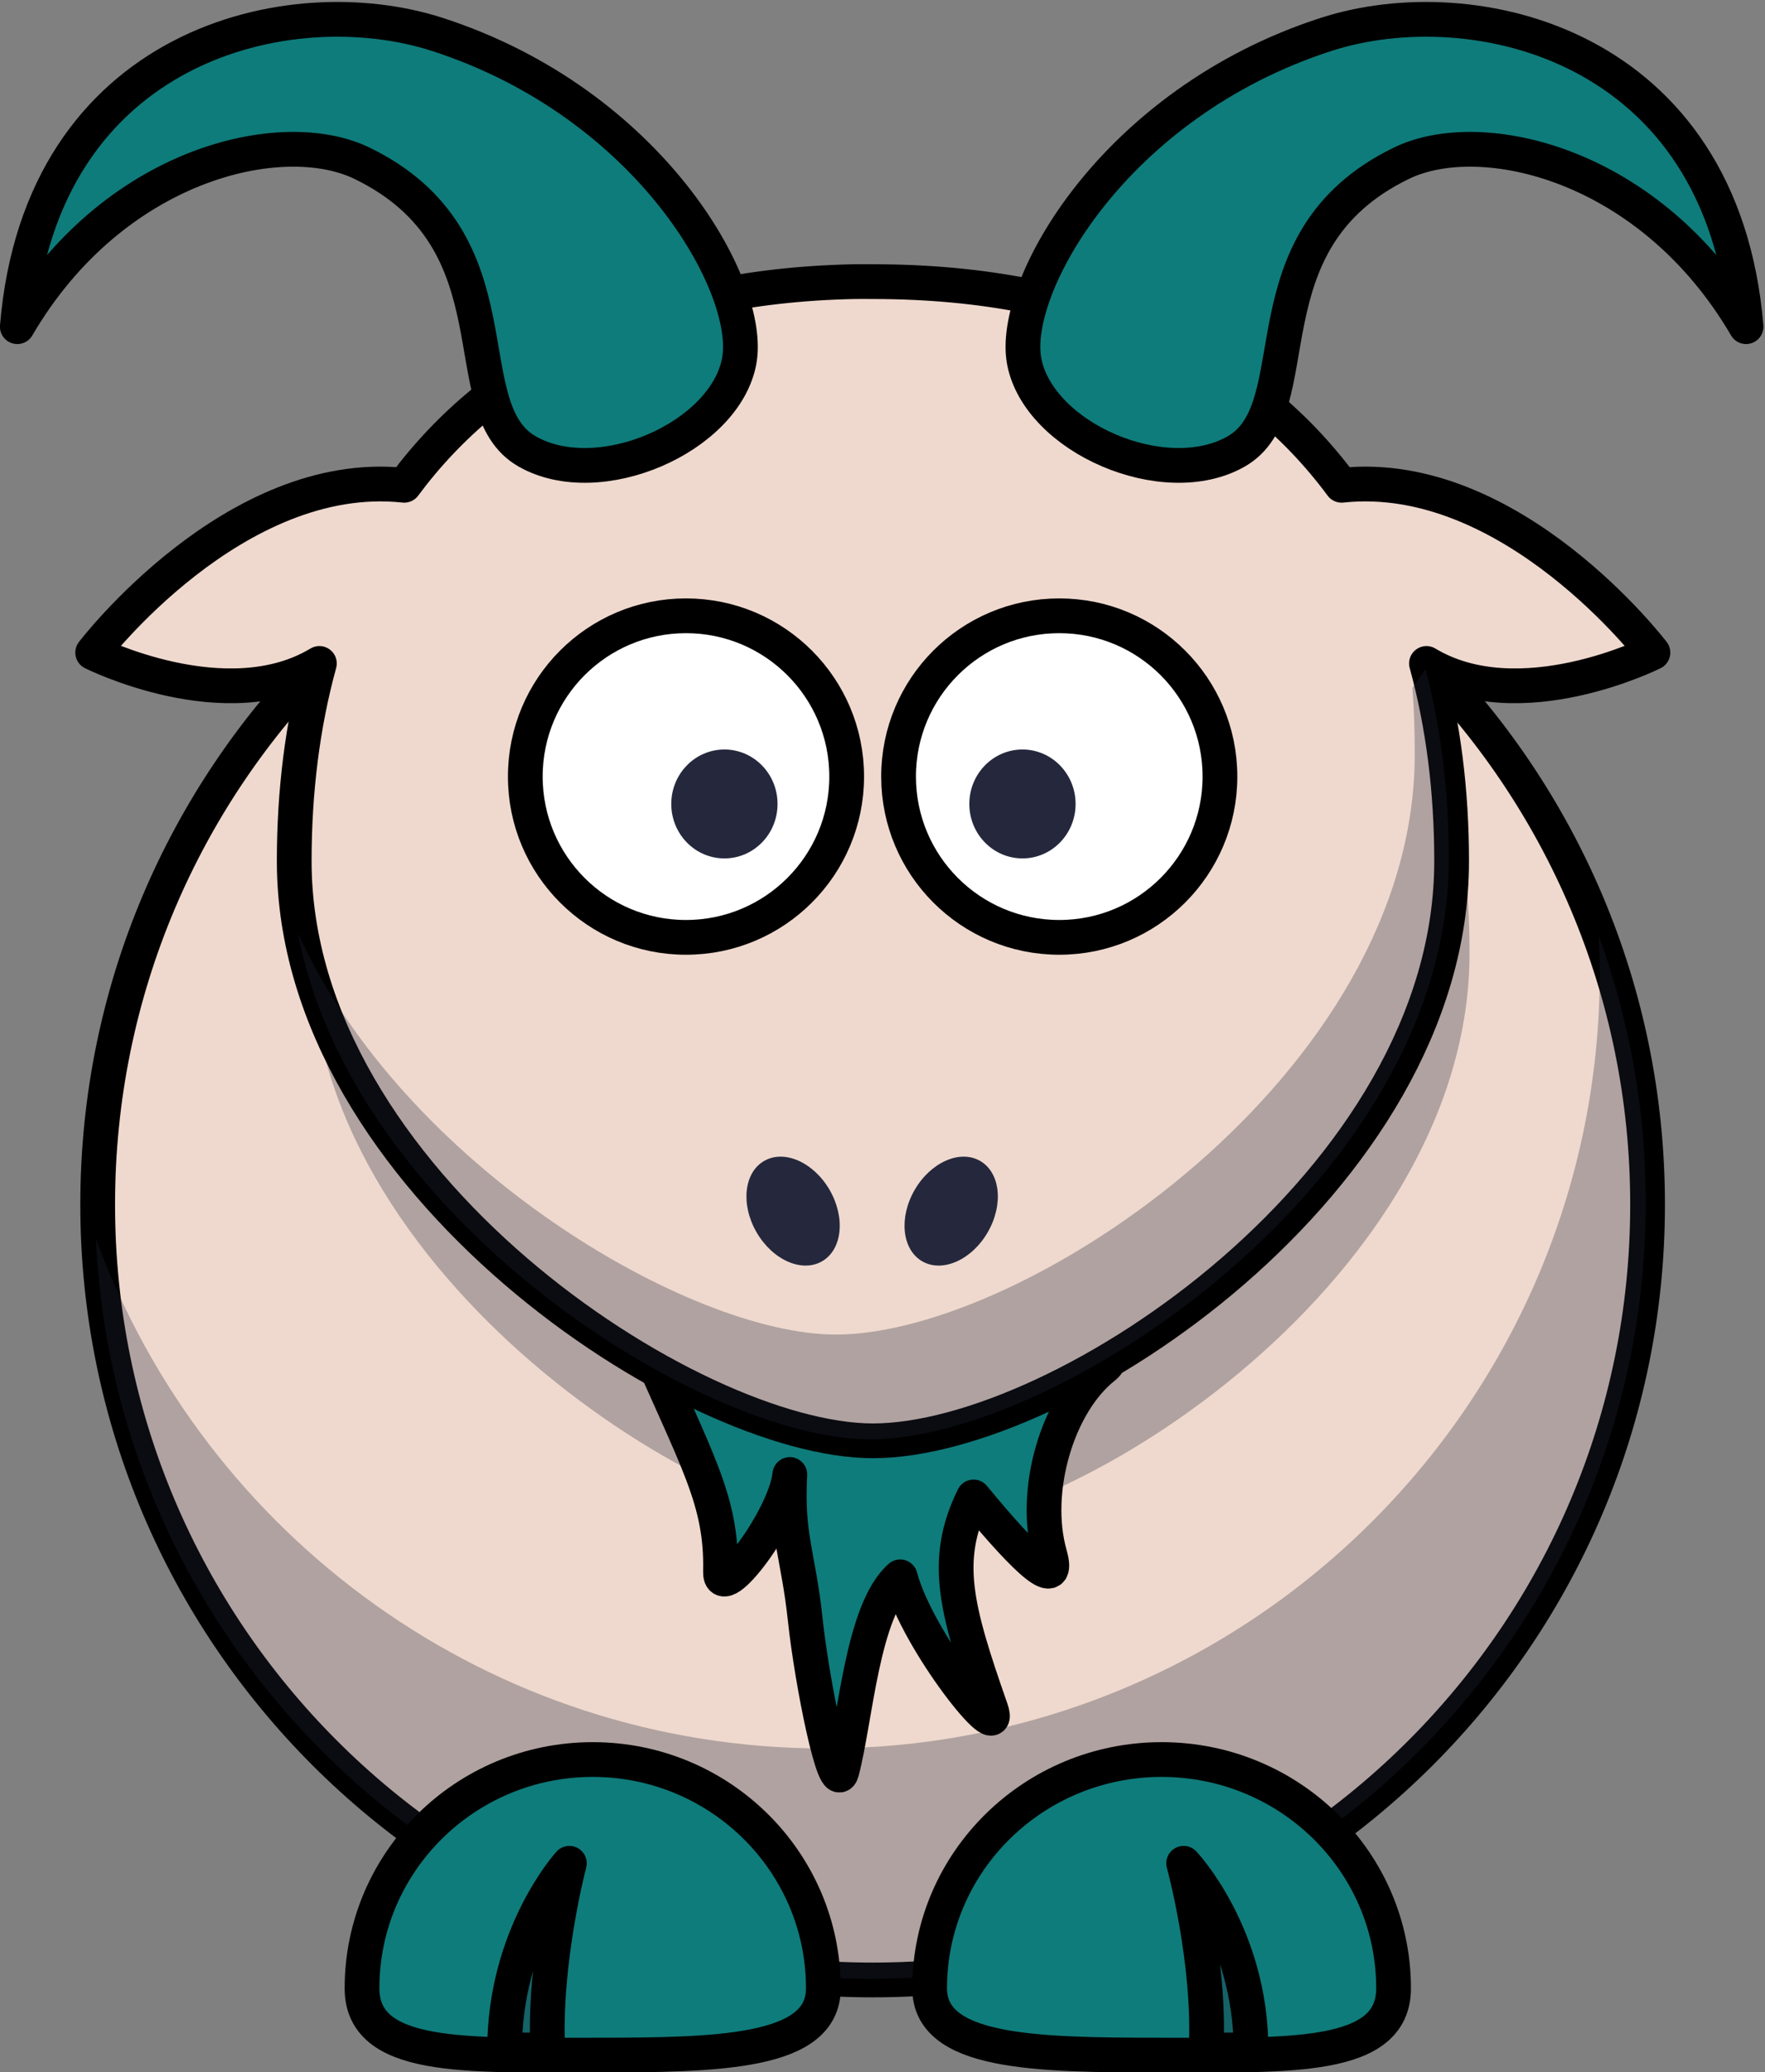
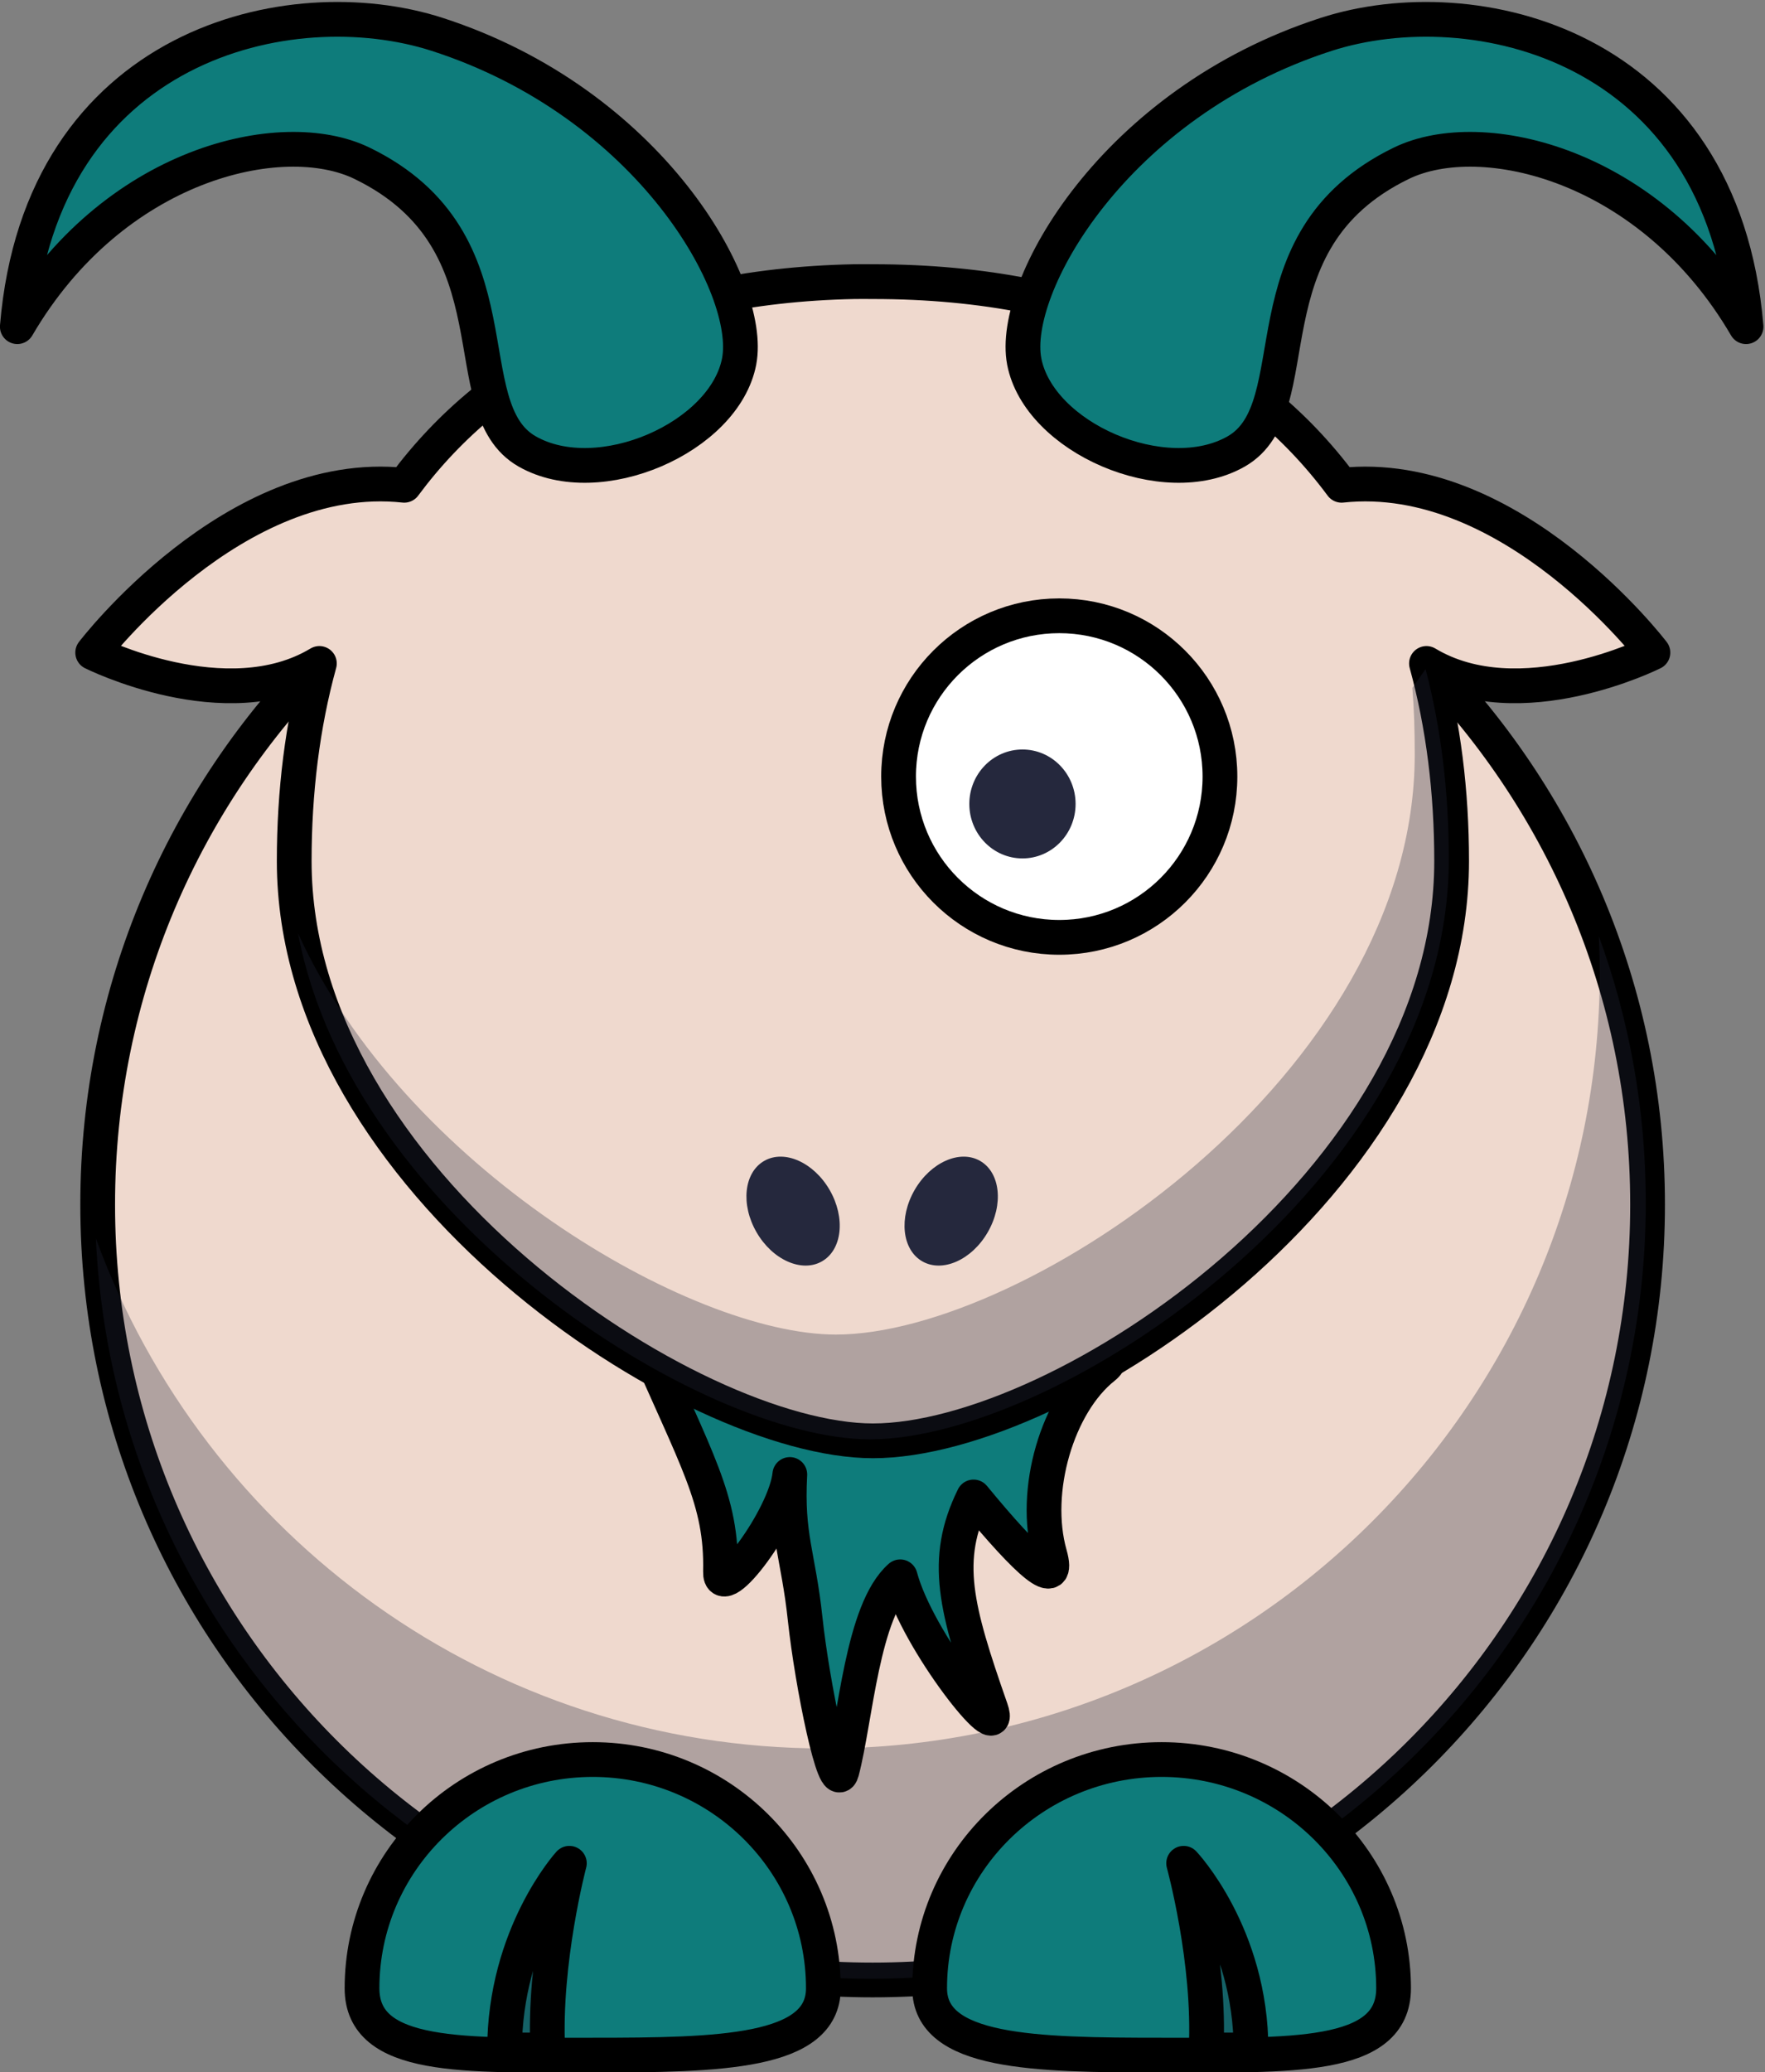
<svg xmlns="http://www.w3.org/2000/svg" width="681" height="799" xml:space="preserve" overflow="hidden">
  <rect width="100%" height="100%" fill="#808080" stroke="none" />
  <g transform="translate(-1580 -315)">
    <path d="M2215.69 779.464C2215.74 944.579 2081.85 1078.46 1916.69 1078.46 1751.52 1078.46 1617.65 944.579 1617.69 779.464 1617.64 614.346 1751.52 480.462 1916.69 480.462 2081.85 480.462 2215.74 614.346 2215.69 779.464Z" stroke="#000000" stroke-width="13.404" stroke-linecap="round" stroke-linejoin="round" stroke-miterlimit="10" fill="#EFD9CE" fill-rule="evenodd" />
    <path d="M2196.9 676C2197.1 680.594 2197.25 685.275 2197.25 689.916 2197.25 855.125 2063.24 989.192 1898.13 989.192 1769.05 989.192 1658.91 907.226 1617 792.553 1624.25 951.338 1755.38 1078 1915.87 1078 2080.99 1078 2215 943.931 2215 778.725 2215 742.65 2208.6 708.037 2196.9 676Z" fill="#25283D" fill-rule="evenodd" fill-opacity="0.31" />
    <path d="M1938.69 1081.66C1938.69 1106.63 1978.79 1107.44 2028.19 1107.44 2077.6 1107.44 2117.69 1109.35 2117.69 1081.66 2117.69 1032.97 2077.6 993.465 2028.19 993.465 1978.79 993.465 1938.69 1032.97 1938.69 1081.66Z" stroke="#000000" stroke-width="13.406" stroke-linecap="round" stroke-linejoin="round" stroke-miterlimit="10" fill="#0E7C7B" fill-rule="evenodd" />
-     <path d="M2147 682.505C2147 805.876 1996.46 906 1923.5 906 1853.27 906 1700 805.876 1700 682.505 1700 559.124 1767.26 459 1923.5 459 2079.77 459 2147 559.124 2147 682.505Z" fill="#25283D" fill-rule="evenodd" fill-opacity="0.31" />
    <path d="M1827.69 829.671C1848.78 878.475 1858.61 893.159 1857.99 921.086 1857.7 933.801 1882.99 900.303 1884.74 883.554 1883.45 907.739 1888 914.35 1890.67 939.367 1893.35 964.384 1902.23 1007.8 1904.8 998.068 1910.15 977.857 1912.66 935.965 1927.33 923.013 1933.97 948.033 1967.92 990.03 1962.32 974.008 1948.71 935.102 1943.71 916.442 1955.63 892.22 1976.94 918.108 1989.15 928.828 1985.04 914.35 1978.13 889.912 1987.97 856.346 2005.89 842.174 2028.63 824.195 1827.69 828.71 1827.69 829.671Z" stroke="#000000" stroke-width="13.406" stroke-linejoin="round" stroke-miterlimit="10" fill="#0E7C7B" fill-rule="evenodd" />
    <path d="M2062.69 1105.47C2062.69 1060.89 2036.69 1033.47 2036.69 1033.47 2036.69 1033.47 2047.09 1071.18 2045.36 1105.47Z" stroke="#000000" stroke-width="13.406" stroke-linejoin="round" stroke-miterlimit="10" fill="#25283D" fill-rule="evenodd" fill-opacity="0.31" />
    <path d="M1909.55 423.596C1827.36 425.269 1770.6 455.422 1735.97 502.12 1670.32 495.049 1615.76 566.639 1615.76 566.639 1615.76 566.639 1667.3 592.444 1703.23 570.821 1696.68 594.612 1693.52 620.272 1693.52 647.043 1693.52 770.417 1846.64 870.574 1916.8 870.574 1989.69 870.574 2140.09 770.417 2140.09 647.043 2140.09 620.272 2136.92 594.612 2130.38 570.821 2166.31 592.444 2217.76 566.639 2217.76 566.639 2217.76 566.639 2163.28 495.069 2097.63 502.12 2062 454.06 2002.95 423.596 1916.8 423.596 1914.36 423.596 1911.95 423.547 1909.56 423.596Z" stroke="#000000" stroke-width="13.406" stroke-linecap="round" stroke-linejoin="round" stroke-miterlimit="10" fill="#EFD9CE" fill-rule="evenodd" />
-     <path d="M1906.68 614.443C1906.69 648.682 1878.92 676.443 1844.67 676.443 1810.43 676.443 1782.67 648.682 1782.68 614.443 1782.67 580.204 1810.43 552.443 1844.67 552.443 1878.92 552.443 1906.69 580.204 1906.68 614.443Z" stroke="#000000" stroke-width="13.406" stroke-linecap="round" stroke-linejoin="round" stroke-miterlimit="10" fill="#FFFFFF" fill-rule="evenodd" />
    <path d="M2050.7 614.443C2050.71 648.682 2022.95 676.443 1988.7 676.443 1954.45 676.443 1926.7 648.682 1926.7 614.443 1926.69 580.204 1954.45 552.443 1988.7 552.443 2022.95 552.443 2050.71 580.204 2050.7 614.443Z" stroke="#000000" stroke-width="13.406" stroke-linecap="round" stroke-linejoin="round" stroke-miterlimit="10" fill="#FFFFFF" fill-rule="evenodd" />
    <path d="M1995 625C1995 636.598 1985.82 646 1974.51 646 1963.18 646 1954 636.598 1954 625 1954 613.399 1963.18 604 1974.51 604 1985.82 604 1995 613.399 1995 625Z" fill="#25283D" fill-rule="evenodd" />
-     <path d="M1880 625C1880.01 636.598 1870.83 646 1859.5 646 1848.17 646 1839 636.598 1839 625 1839 613.399 1848.17 604 1859.5 604 1870.83 604 1880.01 613.399 1880 625Z" fill="#25283D" fill-rule="evenodd" />
    <path d="M1975.18 454.331C1969.73 425.91 2009.53 354.774 2091.73 328.242 2148.28 309.996 2244.55 331.613 2253.69 440.963 2216.89 377.968 2151.64 362.935 2120.72 377.938 2058.67 408.033 2086.65 472.189 2056.94 489.09 2029.28 504.826 1980.81 483.784 1975.17 454.32Z" stroke="#000000" stroke-width="13.406" stroke-linejoin="round" stroke-miterlimit="10" fill="#0E7C7B" fill-rule="evenodd" />
    <path d="M2130.04 573 2124.94 580.262C2125.62 588.673 2125.86 597.221 2125.86 605.884 2125.86 729.37 1975.45 829.6 1902.54 829.6 1846.05 829.6 1735.83 764.668 1695 674.905 1715.79 784.917 1851 870 1915.68 870 1988.59 870 2139 769.77 2139 646.293 2139 620.624 2136.06 595.975 2130.04 573Z" fill="#25283D" fill-rule="evenodd" fill-opacity="0.31" />
    <path d="M1897.68 1081.66C1897.68 1106.63 1857.82 1107.44 1808.69 1107.44 1759.56 1107.44 1719.68 1109.35 1719.68 1081.66 1719.68 1032.97 1759.56 993.465 1808.69 993.465 1857.82 993.465 1897.68 1032.97 1897.68 1081.66Z" stroke="#000000" stroke-width="13.406" stroke-linecap="round" stroke-linejoin="round" stroke-miterlimit="10" fill="#0E7C7B" fill-rule="evenodd" />
    <path d="M1774.68 1105.47C1774.68 1060.89 1799.68 1033.47 1799.68 1033.47 1799.68 1033.47 1789.68 1071.18 1791.34 1105.47Z" stroke="#000000" stroke-width="13.406" stroke-linejoin="round" stroke-miterlimit="10" fill="#25283D" fill-rule="evenodd" fill-opacity="0.31" />
    <path d="M1961.1 790.147C1954.94 800.831 1943.61 805.851 1935.82 801.348 1928.03 796.855 1926.72 784.543 1932.89 773.852 1939.06 763.169 1950.38 758.151 1958.18 762.651 1965.98 767.146 1967.28 779.456 1961.1 790.147Z" fill="#25283D" fill-rule="evenodd" />
    <path d="M1871.9 790.147C1878.06 800.831 1889.39 805.851 1897.18 801.348 1904.97 796.855 1906.28 784.543 1900.11 773.852 1893.94 763.169 1882.62 758.151 1874.83 762.651 1867.03 767.146 1865.72 779.456 1871.9 790.147Z" fill="#25283D" fill-rule="evenodd" />
    <path d="M1864.51 453.873C1869.95 425.45 1830.16 354.315 1747.96 327.784 1691.4 309.538 1595.14 331.151 1586 440.505 1622.8 377.508 1688.04 362.475 1718.96 377.478 1781.02 407.576 1753.03 471.729 1782.74 488.632 1810.4 504.367 1858.87 483.325 1864.52 453.863Z" fill="#0E7C7B" fill-rule="evenodd" />
    <path d="M1865.19 454.331C1870.64 425.91 1830.84 354.774 1748.64 328.242 1692.09 309.996 1595.82 331.613 1586.68 440.963 1623.48 377.968 1688.72 362.935 1719.65 377.938 1781.71 408.033 1753.72 472.189 1783.43 489.09 1811.09 504.826 1859.55 483.784 1865.2 454.32Z" stroke="#000000" stroke-width="13.406" stroke-linejoin="round" stroke-miterlimit="10" fill="none" fill-rule="evenodd" />
  </g>
</svg>